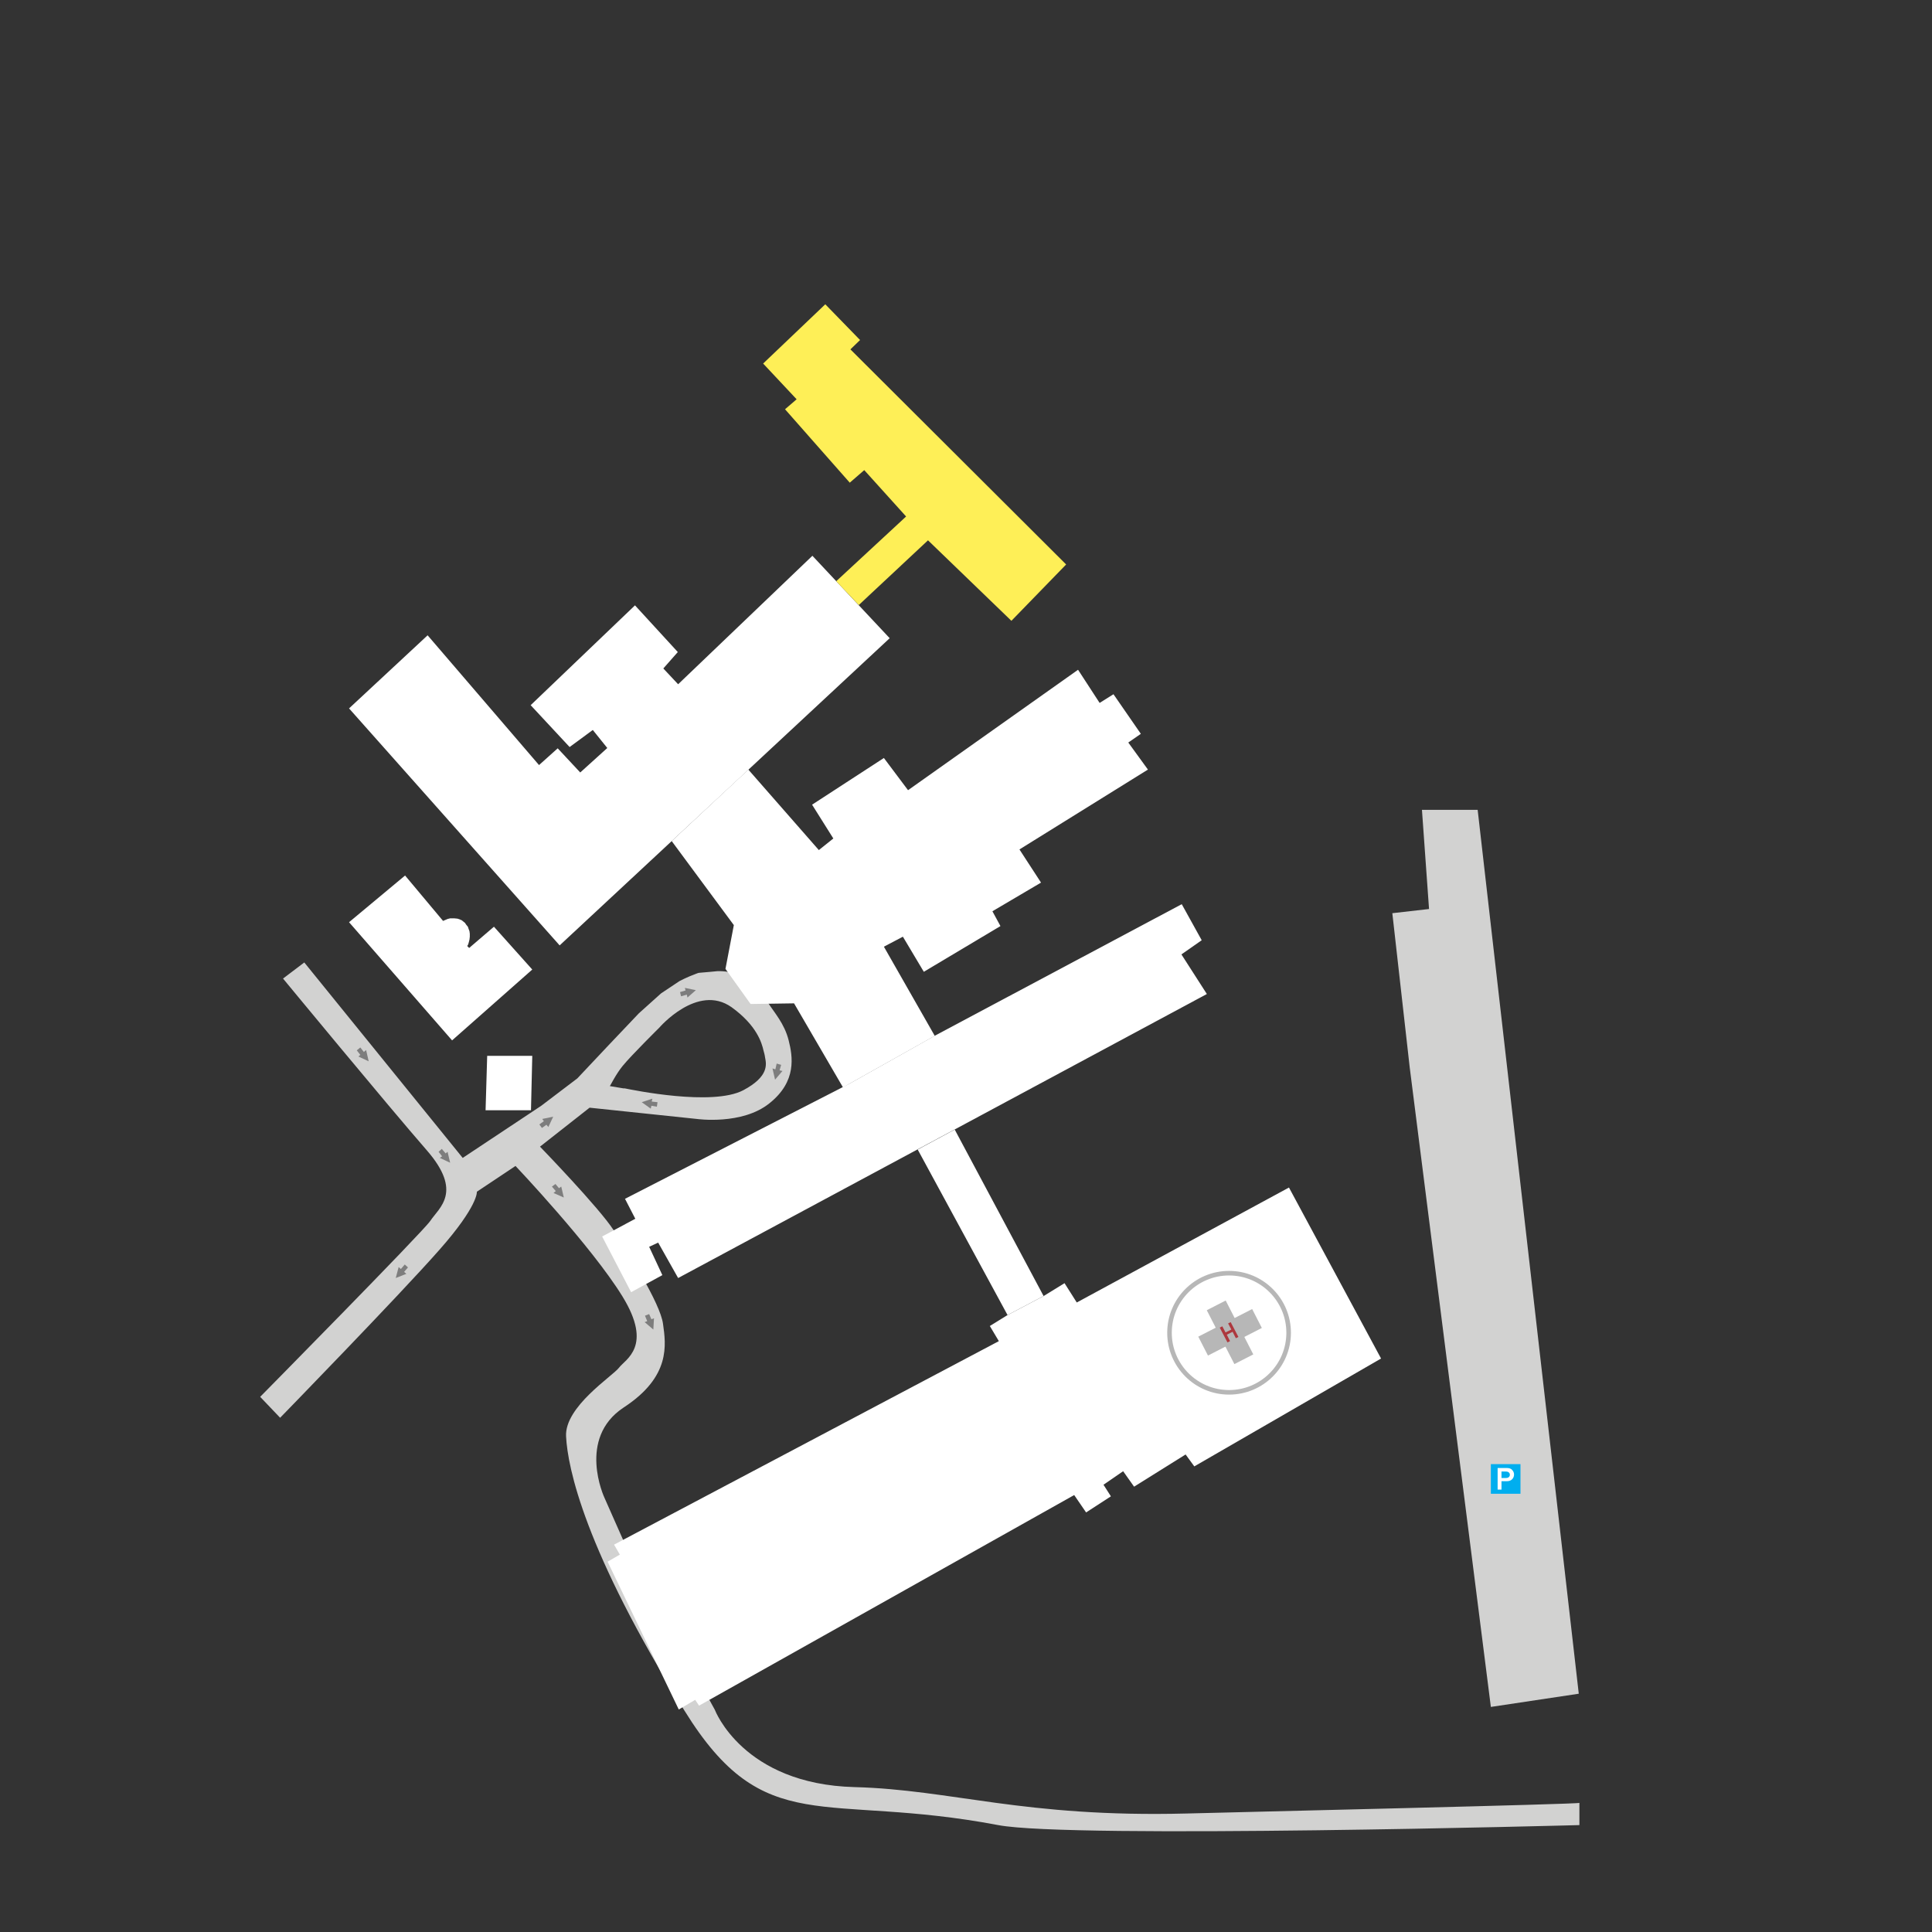
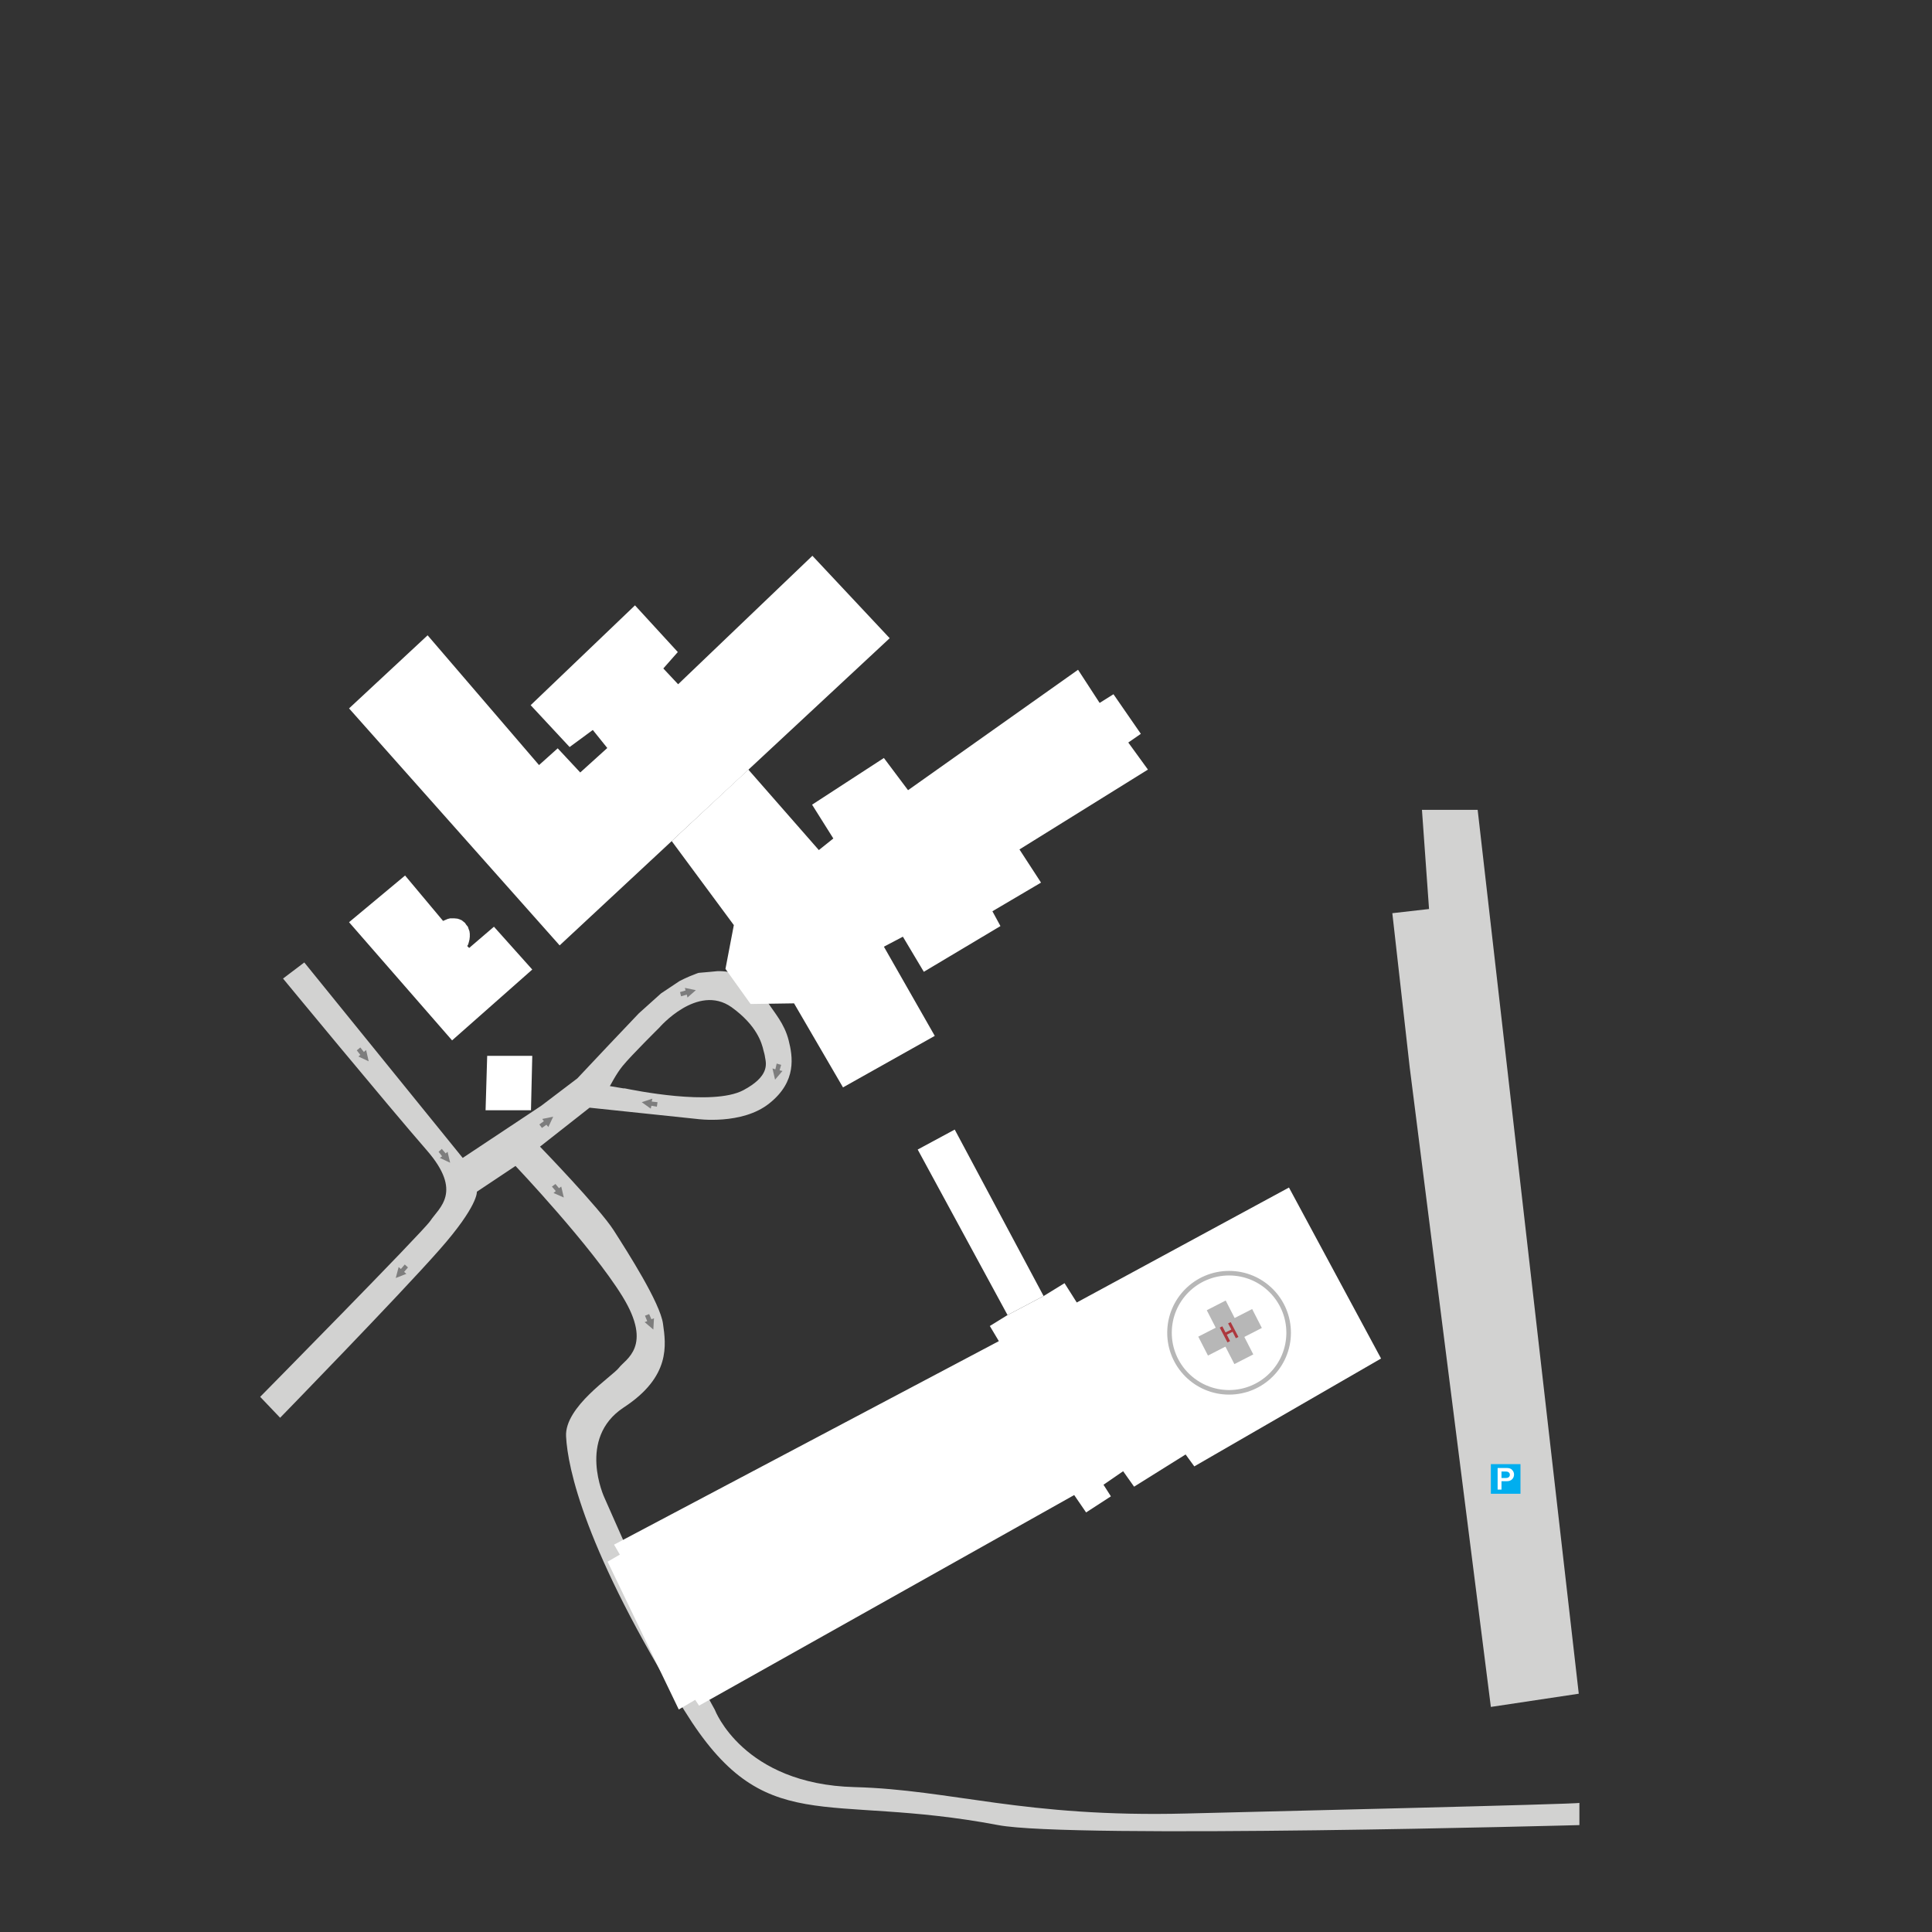
<svg xmlns="http://www.w3.org/2000/svg" version="1.1" id="Layer_1" x="0px" y="0px" viewBox="0 0 600 600" style="enable-background:new 0 0 600 600;" xml:space="preserve">
  <rect x="0" y="0" width="600" height="600" fill="#333333" stroke="none" />
  <style type="text/css">
	.st0{display:none;}
	.st1{display:inline;fill:#9299C7;}
	.st2{display:inline;fill:#7F7F7F;}
	.st3{fill:#D2D2D1;}
	.st4{fill:#00AEEF;}
	.st5{fill:#FFFFFF;}
	.st6{fill:#7D7D7D;}
	.st7{display:inline;fill:#D2D2D1;}
	.st8{display:inline;}
	.st9{display:inline;fill:#7D7D7D;}
	.st10{display:inline;fill:#FBB040;}
	.st11{display:inline;fill:#F17BB0;}
	.st12{display:inline;fill:#27AAE1;}
	.st13{display:inline;fill:#AA5DA5;}
	.st14{display:inline;fill:#00A79D;}
	.st15{display:inline;fill:#39B54A;}
	.st16{display:inline;fill:none;stroke:#FFFFFF;stroke-width:1.417;stroke-miterlimit:10;}
	.st17{display:inline;fill:#FFFFFF;}
	.st18{fill:#AD383E;}
	.st19{fill:#FEEF57;}
	.st20{fill:none;stroke:#B7B7B7;stroke-width:1.417;stroke-miterlimit:10;}
	.st21{fill:#B7B7B7;}
</style>
  <g id="Layer_1_copy" class="st0">
    <polygon class="st1" points="-1242,195.4 -1155.9,115.1 -1033.3,257.5 -1012.9,239.3 -987.9,265.9 -958.1,238.7 -974.3,219.1    -999.9,237.7 -1042.7,191.8 -927.9,82.2 -880.9,133.4 -896.8,151.5 -880.4,168.8 -732.8,27.6 -648,118.2 -1010.8,455.8  " />
    <polygon class="st2" points="-1242,430.2 -1179.3,378 -1136.6,428.1 -1134,427 -1131.1,426.2 -1128.6,426 -1126.3,426.1    -1123,426.5 -1120.6,427.1 -1118.4,428.2 -1116.5,429.6 -1114.7,431.1 -1113.3,433.1 -1111.7,435.4 -1110.7,437.4 -1109.6,440.3    -1109.3,442.9 -1109.3,446.4 -1109.6,449.5 -1110.5,452.4 -1111.3,454.9 -1112.1,456.5 -1110.2,458.8 -1082.9,435.4 -1040.8,482.5    -1128.9,560.4  " />
  </g>
  <g id="parkingi_x2B_ceste_copy">
    <polyline class="st3" points="432.4,283.6 443.8,282.3 441.6,251.5 458.9,251.5 490.3,526 463,530.1 437.8,331.5  " />
    <g>
      <rect x="463" y="454.7" class="st4" width="9.2" height="9.2" />
      <g>
        <path class="st5" d="M466.3,462.6h-1.2v-6.7h2.8c0.8,0,1.4,0.2,1.7,0.6c0.4,0.4,0.6,0.9,0.6,1.4c0,0.6-0.2,1.1-0.6,1.5     s-0.9,0.6-1.6,0.6h-1.7L466.3,462.6L466.3,462.6z M466.3,459h1.4c0.4,0,0.7-0.1,0.9-0.3c0.2-0.2,0.3-0.4,0.3-0.7     c0-0.3-0.1-0.5-0.3-0.7s-0.5-0.3-1-0.3h-1.3L466.3,459L466.3,459z" />
      </g>
    </g>
    <g>
      <path class="st3" d="M368.5,563.2c-50.7,1.3-72.9-7.4-103.1-8.2c-34.7-0.9-43.4-24-43.4-24l-26.6-48.5l-7.7-17.4    c0,0-8.6-18.4,6-28c14.7-9.6,13.1-19.5,12.2-26s-10.9-22.1-15.3-29c-4.4-6.9-22.9-26-22.9-26l15.4-12.1l33.3,3.5    c0,0,14.1,2,22.6-4.9c8.5-6.8,7.2-14.5,5.9-19.6s-4.4-8.5-6.4-11.6s-6.4-6.7-9-8.4c-2.6-1.6-6.7-1.4-6.7-1.4s-4,0.4-5.5,0.5    c-0.4,0-0.8,0.2-1.1,0.3c-3,1.1-5.2,2.3-5.2,2.3l-5.7,3.8l-6.9,6.2l-9.4,9.9l-9.7,10.3l-11.2,8.5l-24.4,16.2l-49.2-60.7l-6.6,5    c0,0,32.5,39.4,44.7,53.4c11.2,12.9,3.8,17.7,1,21.9c-2.3,3.4-52.8,54.6-52.8,54.6l6.2,6.5c0,0,37.1-38.1,49.5-52.2    c12.1-13.7,11.6-18,11.6-18l12-8c0,0,23.6,24.9,33.2,40.5s0.9,19.5-1.1,22.2c-2,2.6-16.9,12.1-16.4,21.3    c0.5,9.7,5.7,35.2,36.8,85.2c24.9,40.2,43,25.2,97.4,35.5c22.5,4.3,180.5,0,180.5,0v-6.9C490.7,560.3,387.6,562.7,368.5,563.2z     M193.4,331c2.6-3.2,11.3-11.8,11.3-11.8s11.9-13.9,22.5-6.4c7.9,5.7,9.4,11.2,9.9,13.4c0.2,0.7,0.4,1.4,0.5,2.2    c0.4,2.1,1.3,5.9-6.8,10.2c-9.6,5-34.3-0.1-36.8-0.6c-0.1,0-0.3,0-0.4,0l-4.2-0.7C189.5,337.2,191.4,333.4,193.4,331z" />
    </g>
    <polygon class="st6" points="111.9,325.3 113,326.7 113.7,326.1 114.5,329.6 111.3,328.1 111.9,327.6 110.8,326.2  " />
    <polygon class="st6" points="137.2,356.8 138.4,358.2 139,357.7 139.8,361.1 136.6,359.6 137.3,359.1 136.2,357.7  " />
    <polygon class="st6" points="167.5,349.2 168.9,348.2 168.4,347.5 171.8,346.8 170.3,350 169.7,349.3 168.3,350.3  " />
    <polygon class="st6" points="211.2,308.1 212.9,307.6 212.7,306.8 216.1,307.5 213.5,309.8 213.3,308.9 211.5,309.4  " />
    <polygon class="st6" points="242.6,330.7 242.1,332.4 243,332.6 240.7,335.3 239.9,331.8 240.8,332.1 241.2,330.3  " />
    <polygon class="st6" points="204,343.7 202.3,343.4 202.1,344.3 199.3,342.3 202.6,341.2 202.4,342.1 204.2,342.3  " />
    <polygon class="st6" points="126.7,393.6 125.5,395 126.2,395.6 122.9,396.9 123.8,393.5 124.5,394.1 125.7,392.7  " />
    <polygon class="st6" points="172.5,367.7 173.6,369 174.3,368.5 175.1,371.9 171.9,370.5 172.6,369.9 171.4,368.5  " />
    <polygon class="st6" points="201.6,408.1 202.3,409.7 203.1,409.4 202.9,412.9 200.2,410.6 201,410.3 200.3,408.6  " />
  </g>
  <g id="parkingi_x2B_ceste" class="st0">
    <polyline class="st7" points="332.4,390 312.7,354.3 400.9,307.1 380.3,267.5 395.9,259.4 432.4,329.2 436.8,326.9 432.4,283.6    443.8,282.3 441.6,251.5 458.9,251.5 490.3,526 463,530.1 437.8,331.5 434.4,333  " />
    <polygon class="st7" points="254.9,80.7 326.6,152.2 386.1,93.8 315.3,23  " />
    <g class="st8">
      <rect x="309.9" y="80.1" class="st4" width="15.4" height="15.4" />
      <g>
-         <path class="st5" d="M315.4,93.4h-2V82.1h4.6c1.3,0,2.3,0.3,2.9,1c0.6,0.7,1,1.4,1,2.3c0,1-0.3,1.9-1,2.5s-1.6,1-2.6,1h-2.8     L315.4,93.4L315.4,93.4z M315.4,87.2h2.4c0.6,0,1.1-0.2,1.4-0.5c0.3-0.3,0.5-0.7,0.5-1.2c0-0.5-0.1-0.9-0.5-1.2s-0.9-0.5-1.7-0.5     h-2.2V87.2z" />
+         <path class="st5" d="M315.4,93.4h-2V82.1h4.6c1.3,0,2.3,0.3,2.9,1c0,1-0.3,1.9-1,2.5s-1.6,1-2.6,1h-2.8     L315.4,93.4L315.4,93.4z M315.4,87.2h2.4c0.6,0,1.1-0.2,1.4-0.5c0.3-0.3,0.5-0.7,0.5-1.2c0-0.5-0.1-0.9-0.5-1.2s-0.9-0.5-1.7-0.5     h-2.2V87.2z" />
      </g>
    </g>
    <g class="st8">
      <rect x="367.8" y="344.1" class="st4" width="9.2" height="9.2" />
      <g>
        <path class="st5" d="M371,352h-1.2v-6.7h2.8c0.8,0,1.4,0.2,1.7,0.6c0.4,0.4,0.6,0.9,0.6,1.4c0,0.6-0.2,1.1-0.6,1.5     s-0.9,0.6-1.6,0.6H371L371,352L371,352z M371,348.3h1.4c0.4,0,0.7-0.1,0.9-0.3c0.2-0.2,0.3-0.4,0.3-0.7c0-0.3-0.1-0.5-0.3-0.7     c-0.2-0.2-0.5-0.3-1-0.3H371L371,348.3L371,348.3z" />
      </g>
    </g>
    <g class="st8">
      <rect x="463" y="454.7" class="st4" width="9.2" height="9.2" />
      <g>
        <path class="st5" d="M466.3,462.6h-1.2v-6.7h2.8c0.8,0,1.4,0.2,1.7,0.6c0.4,0.4,0.6,0.9,0.6,1.4c0,0.6-0.2,1.1-0.6,1.5     s-0.9,0.6-1.6,0.6h-1.7L466.3,462.6L466.3,462.6z M466.3,459h1.4c0.4,0,0.7-0.1,0.9-0.3c0.2-0.2,0.3-0.4,0.3-0.7     c0-0.3-0.1-0.5-0.3-0.7s-0.5-0.3-1-0.3h-1.3L466.3,459L466.3,459z" />
      </g>
    </g>
    <g class="st8">
      <path class="st3" d="M368.5,563.2c-50.7,1.3-72.9-7.4-103.1-8.2c-34.7-0.9-43.4-24-43.4-24l-26.6-48.5l-7.7-17.4    c0,0-8.6-18.4,6-28c14.7-9.6,13.1-19.5,12.2-26s-10.9-22.1-15.3-29c-4.4-6.9-22.9-26-22.9-26l15.4-12.1l33.3,3.5    c0,0,14.1,2,22.6-4.9c8.5-6.8,7.2-14.5,5.9-19.6s-4.4-8.5-6.4-11.6s-6.4-6.7-9-8.4c-2.6-1.6-6.7-1.4-6.7-1.4s-4,0.4-5.5,0.5    c-0.4,0-0.8,0.2-1.1,0.3c-3,1.1-5.2,2.3-5.2,2.3l-5.7,3.8l-6.9,6.2l-9.4,9.9l-9.7,10.3l-11.2,8.5l-24.4,16.2l-49.2-60.7l-6.6,5    c0,0,32.5,39.4,44.7,53.4c11.2,12.9,3.8,17.7,1,21.9c-2.3,3.4-52.8,54.6-52.8,54.6l6.2,6.5c0,0,37.1-38.1,49.5-52.2    c12.1-13.7,11.6-18,11.6-18l12-8c0,0,23.6,24.9,33.2,40.5s0.9,19.5-1.1,22.2c-2,2.6-16.9,12.1-16.4,21.3    c0.5,9.7,5.7,35.2,36.8,85.2c24.9,40.2,43,25.2,97.4,35.5c22.5,4.3,180.5,0,180.5,0v-6.9C490.7,560.3,387.6,562.7,368.5,563.2z     M193.4,331c2.6-3.2,11.3-11.8,11.3-11.8s11.9-13.9,22.5-6.4c7.9,5.7,9.4,11.2,9.9,13.4c0.2,0.7,0.4,1.4,0.5,2.2    c0.4,2.1,1.3,5.9-6.8,10.2c-9.6,5-34.3-0.1-36.8-0.6c-0.1,0-0.3,0-0.4,0l-4.2-0.7C189.5,337.2,191.4,333.4,193.4,331z" />
    </g>
    <polygon class="st9" points="111.9,325.3 113,326.7 113.7,326.1 114.5,329.6 111.3,328.1 111.9,327.6 110.8,326.2  " />
    <polygon class="st9" points="137.2,356.8 138.4,358.2 139,357.7 139.8,361.1 136.6,359.6 137.3,359.1 136.2,357.7  " />
    <polygon class="st9" points="167.5,349.2 168.9,348.2 168.4,347.5 171.8,346.8 170.3,350 169.7,349.3 168.3,350.3  " />
    <polygon class="st9" points="211.2,308.1 212.9,307.6 212.7,306.8 216.1,307.5 213.5,309.8 213.3,308.9 211.5,309.4  " />
    <polygon class="st9" points="242.6,330.7 242.1,332.4 243,332.6 240.7,335.3 239.9,331.8 240.8,332.1 241.2,330.3  " />
    <polygon class="st9" points="204,343.7 202.3,343.4 202.1,344.3 199.3,342.3 202.6,341.2 202.4,342.1 204.2,342.3  " />
    <polygon class="st9" points="126.7,393.6 125.5,395 126.2,395.6 122.9,396.9 123.8,393.5 124.5,394.1 125.7,392.7  " />
    <polygon class="st9" points="172.5,367.7 173.6,369 174.3,368.5 175.1,371.9 171.9,370.5 172.6,369.9 171.4,368.5  " />
    <polygon class="st9" points="201.6,408.1 202.3,409.7 203.1,409.4 202.9,412.9 200.2,410.6 201,410.3 200.3,408.6  " />
  </g>
  <g id="Layer_1_copy_2" class="st0">
-     <polygon class="st10" points="108.4,220 132.8,197.3 167.4,237.6 173.2,232.4 180.2,239.9 188.6,232.3 184.1,226.7 176.9,232    164.8,219 197.2,188 210.5,202.5 206,207.6 210.6,212.5 252.3,172.6 276.3,198.2 173.8,293.6  " />
-   </g>
+     </g>
  <g class="st0">
    <polygon class="st10" points="259.7,180.5 281.4,160.4 268.4,146 263.9,149.9 243.8,127.1 247.4,124 237,112.9 256.3,94.5    267.1,105.6 264.1,108.5 331.1,175.3 314.1,192.8 288.2,167.8 266.7,187.9  " />
  </g>
  <g id="Layer_4" class="st0">
    <polygon class="st11" points="254.3,264 232.4,239 208.6,261.2 227.9,287.3 225.3,300.9 233.1,311.8 246.6,311.6 261.8,337.7    290.3,321.7 274.5,294 280.4,290.9 286.9,301.8 310.7,287.6 308.2,283 323.3,274.1 316.6,263.8 356.5,239 350.4,230.6 354.3,227.9    345.8,215.6 341.5,218.3 334.8,208 282,245.4 274.5,235.4 252.2,249.9 258.8,260.4  " />
  </g>
  <g id="Layer_5" class="st0">
    <polygon class="st12" points="263.7,336.6 290.4,321.6 367,280.8 373.2,292 366.9,296.4 374.8,308.7 210.6,396.9 204.4,385.9    201.6,387.2 205.7,396 196,401.3 187,384 197.3,378.5 194.1,372.3  " />
  </g>
  <g id="Layer_6" class="st0">
    <polygon class="st2" points="285,357 312.9,408.4 324.1,402.5 296.5,350.8  " />
  </g>
  <g id="Layer_7" class="st0">
    <polygon class="st13" points="108.4,286.4 125.8,271.9 137.6,286 139,285.4 139.8,285.2 140.5,285.2 141.1,285.2 142.1,285.3    142.7,285.5 143.4,285.8 143.9,286.2 144.4,286.6 144.8,287.2 145.3,287.8 145.5,288.4 145.8,289.2 145.9,290 145.9,290.9    145.8,291.8 145.6,292.6 145.4,293.3 145.1,293.8 145.7,294.4 153.4,287.8 165.3,301.1 140.4,323.1  " />
  </g>
  <g id="Layer_8" class="st0">
    <polygon class="st14" points="151.3,327.9 165.3,327.9 164.9,344.8 150.8,344.8  " />
  </g>
  <g id="Layer_10" class="st0">
    <polygon class="st15" points="312.9,408.4 324.1,402.5 330.6,398.5 334.4,404.5 400.3,368.8 428.9,421.9 370.9,455.4 368.2,451.7    352.2,461.7 348.8,456.9 342.7,461.1 345,464.7 337.3,469.7 333.6,464.3 217.1,529.7 215.9,527.9 210.8,530.9 188.7,485    192.5,482.8 190.7,479.7 310.2,416.5 307.4,411.8  " />
    <circle class="st16" cx="381.7" cy="413.9" r="18.5" />
    <rect x="372.5" y="410.7" transform="matrix(0.89 -0.456 0.456 0.89 -146.667 219.444)" class="st17" width="18.8" height="6.6" />
    <rect x="378.6" y="404.6" transform="matrix(0.89 -0.456 0.456 0.89 -146.677 219.447)" class="st17" width="6.6" height="18.8" />
    <g class="st8">
      <path class="st18" d="M384.6,415.2l-0.8,0.4l-1-2l-1.8,0.9l1,2l-0.8,0.4l-2.4-4.6l0.8-0.4l1,1.9l1.8-0.9l-1-1.9l0.8-0.4    L384.6,415.2z" />
    </g>
  </g>
  <g id="Layer_1_copy_3">
    <polygon class="st5" points="108.4,220 132.8,197.3 167.4,237.6 173.2,232.4 180.2,239.9 188.6,232.3 184.1,226.7 176.9,232    164.8,219 197.2,188 210.5,202.5 206,207.6 210.6,212.5 252.3,172.6 276.3,198.2 173.8,293.6  " />
  </g>
  <g id="Layer_2_copy">
-     <polygon class="st19" points="259.7,180.5 281.4,160.4 268.4,146 263.9,149.9 243.8,127.1 247.4,124 237,112.9 256.3,94.5    267.1,105.6 264.1,108.5 331.1,175.3 314.1,192.8 288.2,167.8 266.7,187.9  " />
-   </g>
+     </g>
  <g id="Layer_4_copy">
    <polygon class="st5" points="254.3,264 232.4,239 208.6,261.2 227.9,287.3 225.3,300.9 233.1,311.8 246.6,311.6 261.8,337.7    290.3,321.7 274.5,294 280.4,290.9 286.9,301.8 310.7,287.6 308.2,283 323.3,274.1 316.6,263.8 356.5,239 350.4,230.6 354.3,227.9    345.8,215.6 341.5,218.3 334.8,208 282,245.4 274.5,235.4 252.2,249.9 258.8,260.4  " />
  </g>
  <g id="Layer_5_copy">
-     <polygon class="st5" points="263.7,336.6 290.4,321.6 367,280.8 373.2,292 366.9,296.4 374.8,308.7 210.6,396.9 204.4,385.9    201.6,387.2 205.7,396 196,401.3 187,384 197.3,378.5 194.1,372.3  " />
-   </g>
+     </g>
  <g id="Layer_6_copy">
    <polygon class="st5" points="285,357 312.9,408.4 324.1,402.5 296.5,350.8  " />
  </g>
  <g id="Layer_7_copy">
    <polygon class="st5" points="108.4,286.4 125.8,271.9 137.6,286 139,285.4 139.8,285.2 140.5,285.2 141.1,285.2 142.1,285.3    142.7,285.5 143.4,285.8 143.9,286.2 144.4,286.6 144.8,287.2 145.3,287.8 145.5,288.4 145.8,289.2 145.9,290 145.9,290.9    145.8,291.8 145.6,292.6 145.4,293.3 145.1,293.8 145.7,294.4 153.4,287.8 165.3,301.1 140.4,323.1  " />
  </g>
  <g id="Layer_8_copy">
    <polygon class="st5" points="151.3,327.9 165.3,327.9 164.9,344.8 150.8,344.8  " />
  </g>
  <g id="Layer_10_copy">
    <polygon class="st5" points="312.9,408.4 324.1,402.5 330.6,398.5 334.4,404.5 400.3,368.8 428.9,421.9 370.9,455.4 368.2,451.7    352.2,461.7 348.8,456.9 342.7,461.1 345,464.7 337.3,469.7 333.6,464.3 217.1,529.7 215.9,527.9 210.8,530.9 188.7,485    192.5,482.8 190.7,479.7 310.2,416.5 307.4,411.8  " />
    <circle class="st20" cx="381.7" cy="413.9" r="18.5" />
    <rect x="372.5" y="410.7" transform="matrix(0.89 -0.456 0.456 0.89 -146.667 219.444)" class="st21" width="18.8" height="6.6" />
    <rect x="378.6" y="404.6" transform="matrix(0.89 -0.456 0.456 0.89 -146.677 219.447)" class="st21" width="6.6" height="18.8" />
    <g>
      <path class="st18" d="M384.6,415.2l-0.8,0.4l-1-2l-1.8,0.9l1,2l-0.8,0.4l-2.4-4.6l0.8-0.4l1,1.9l1.8-0.9l-1-1.9l0.8-0.4    L384.6,415.2z" />
    </g>
  </g>
</svg>